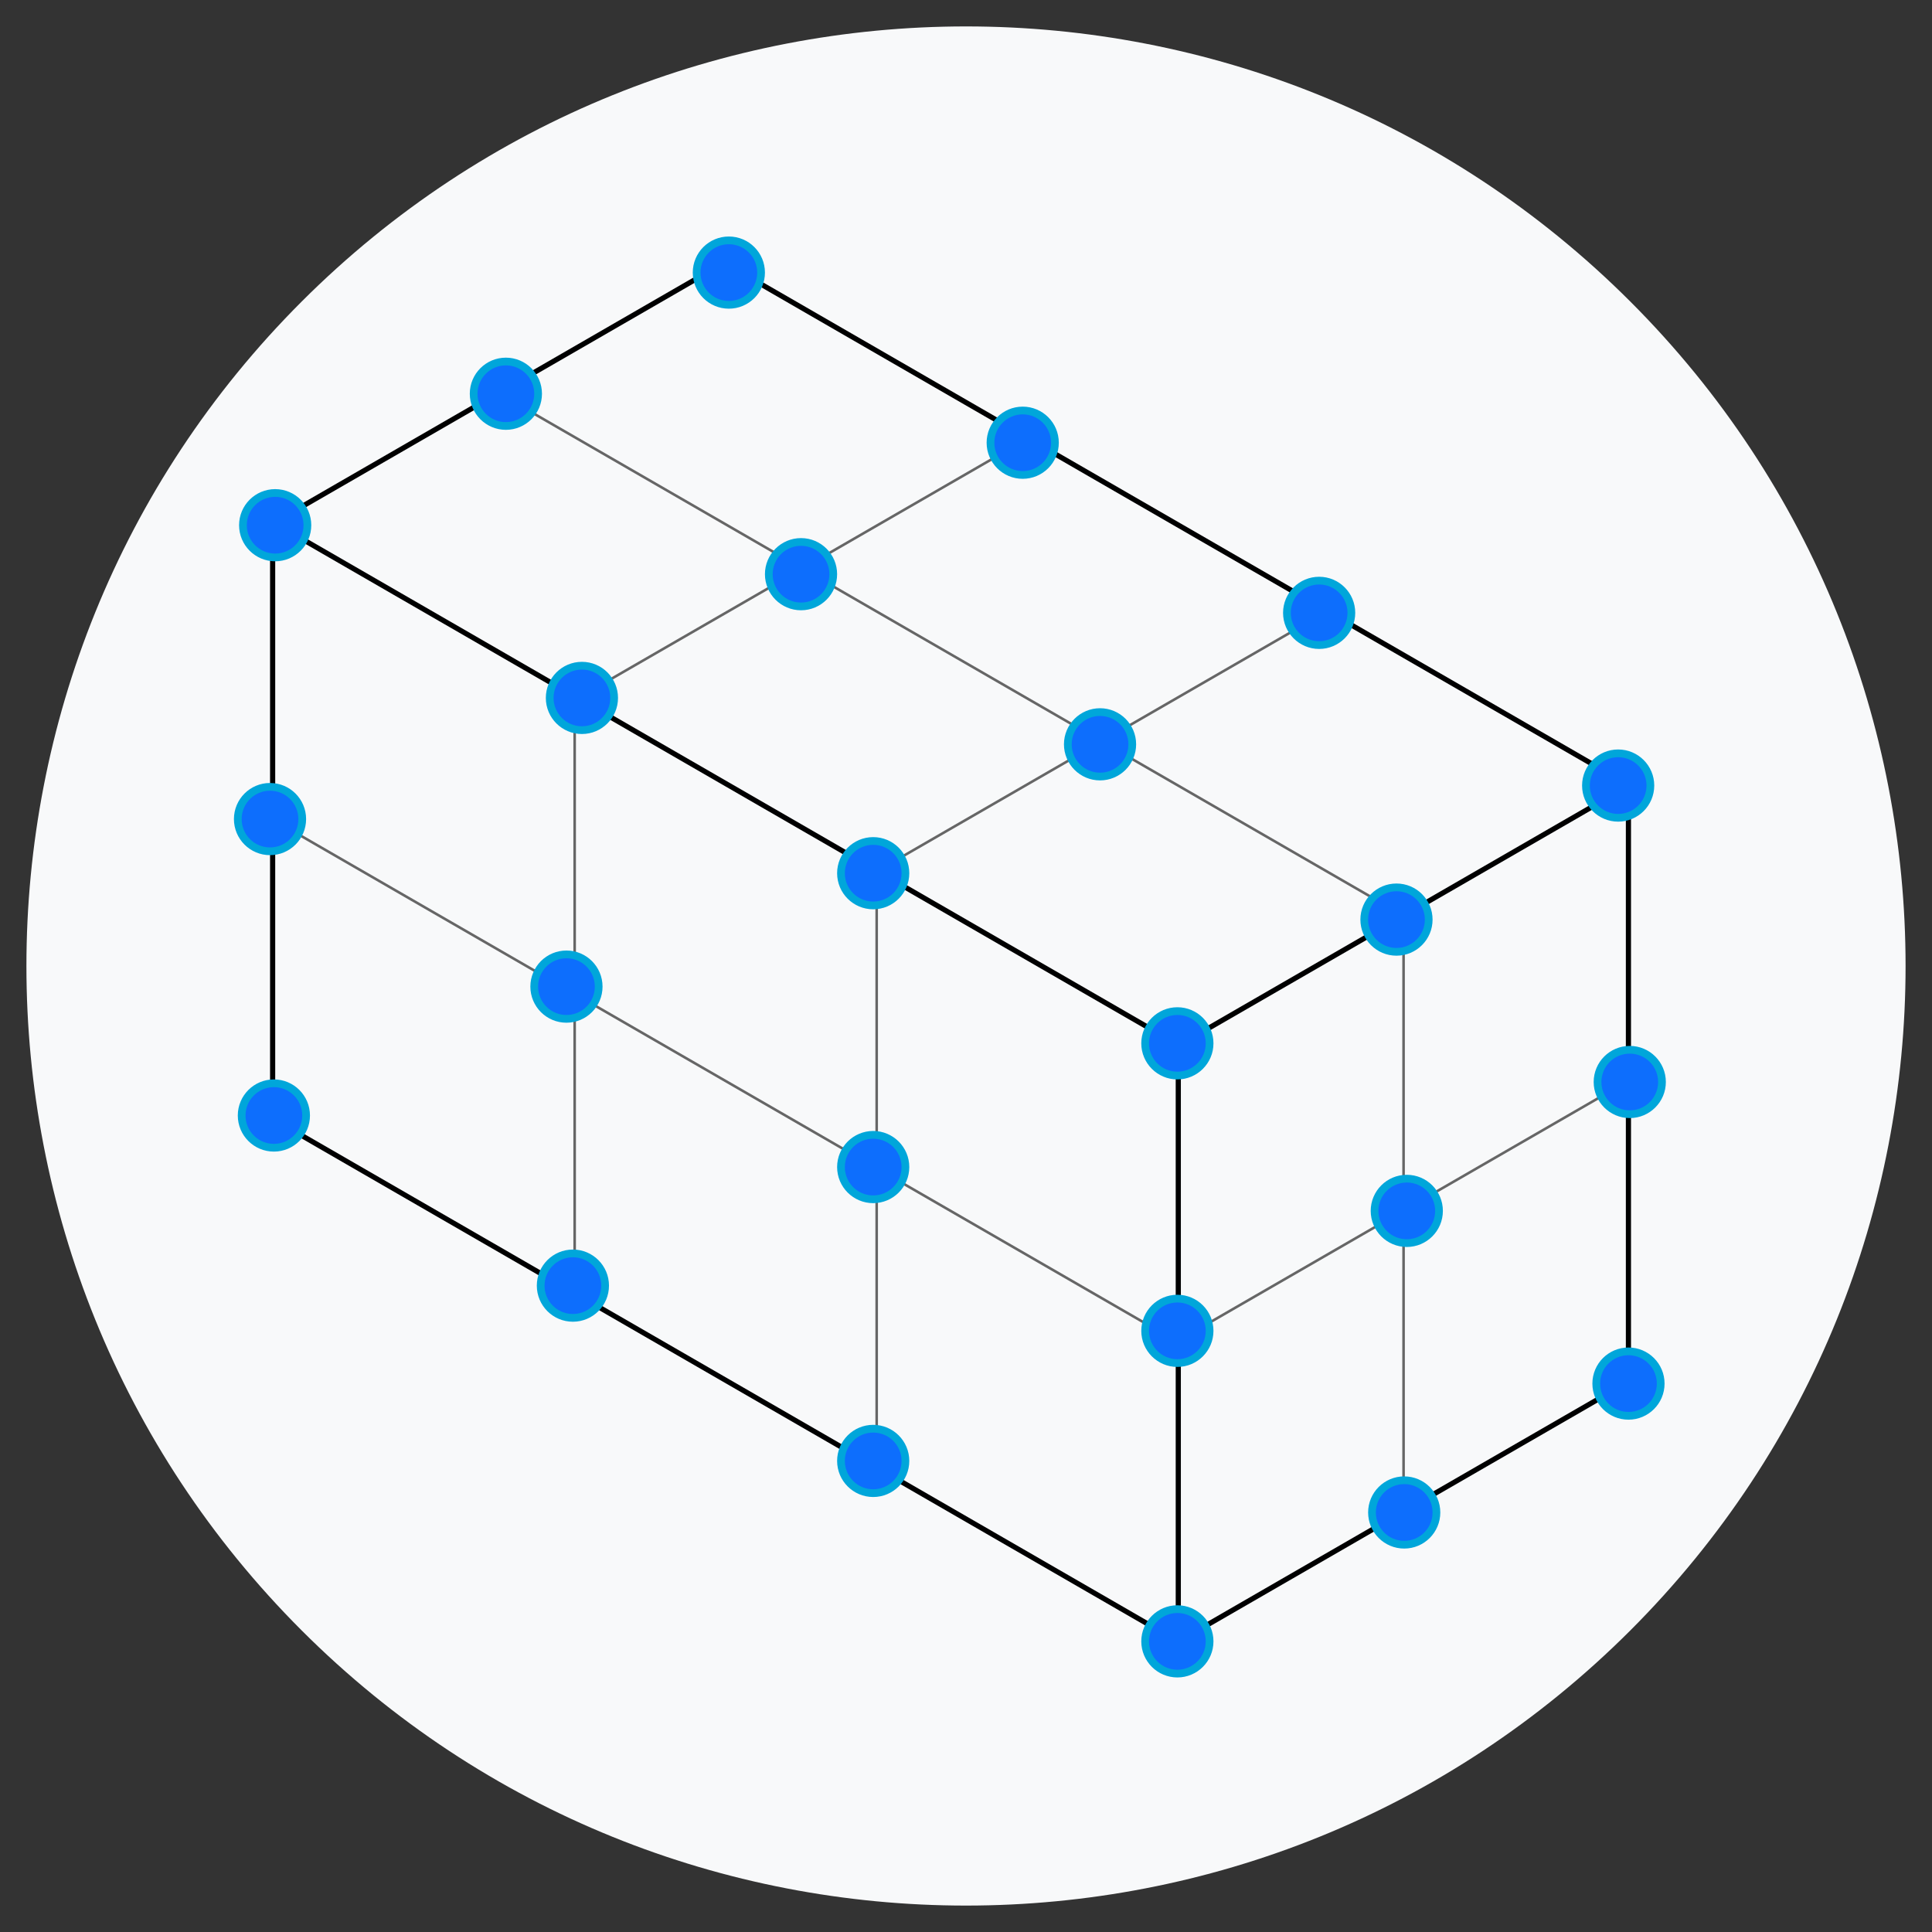
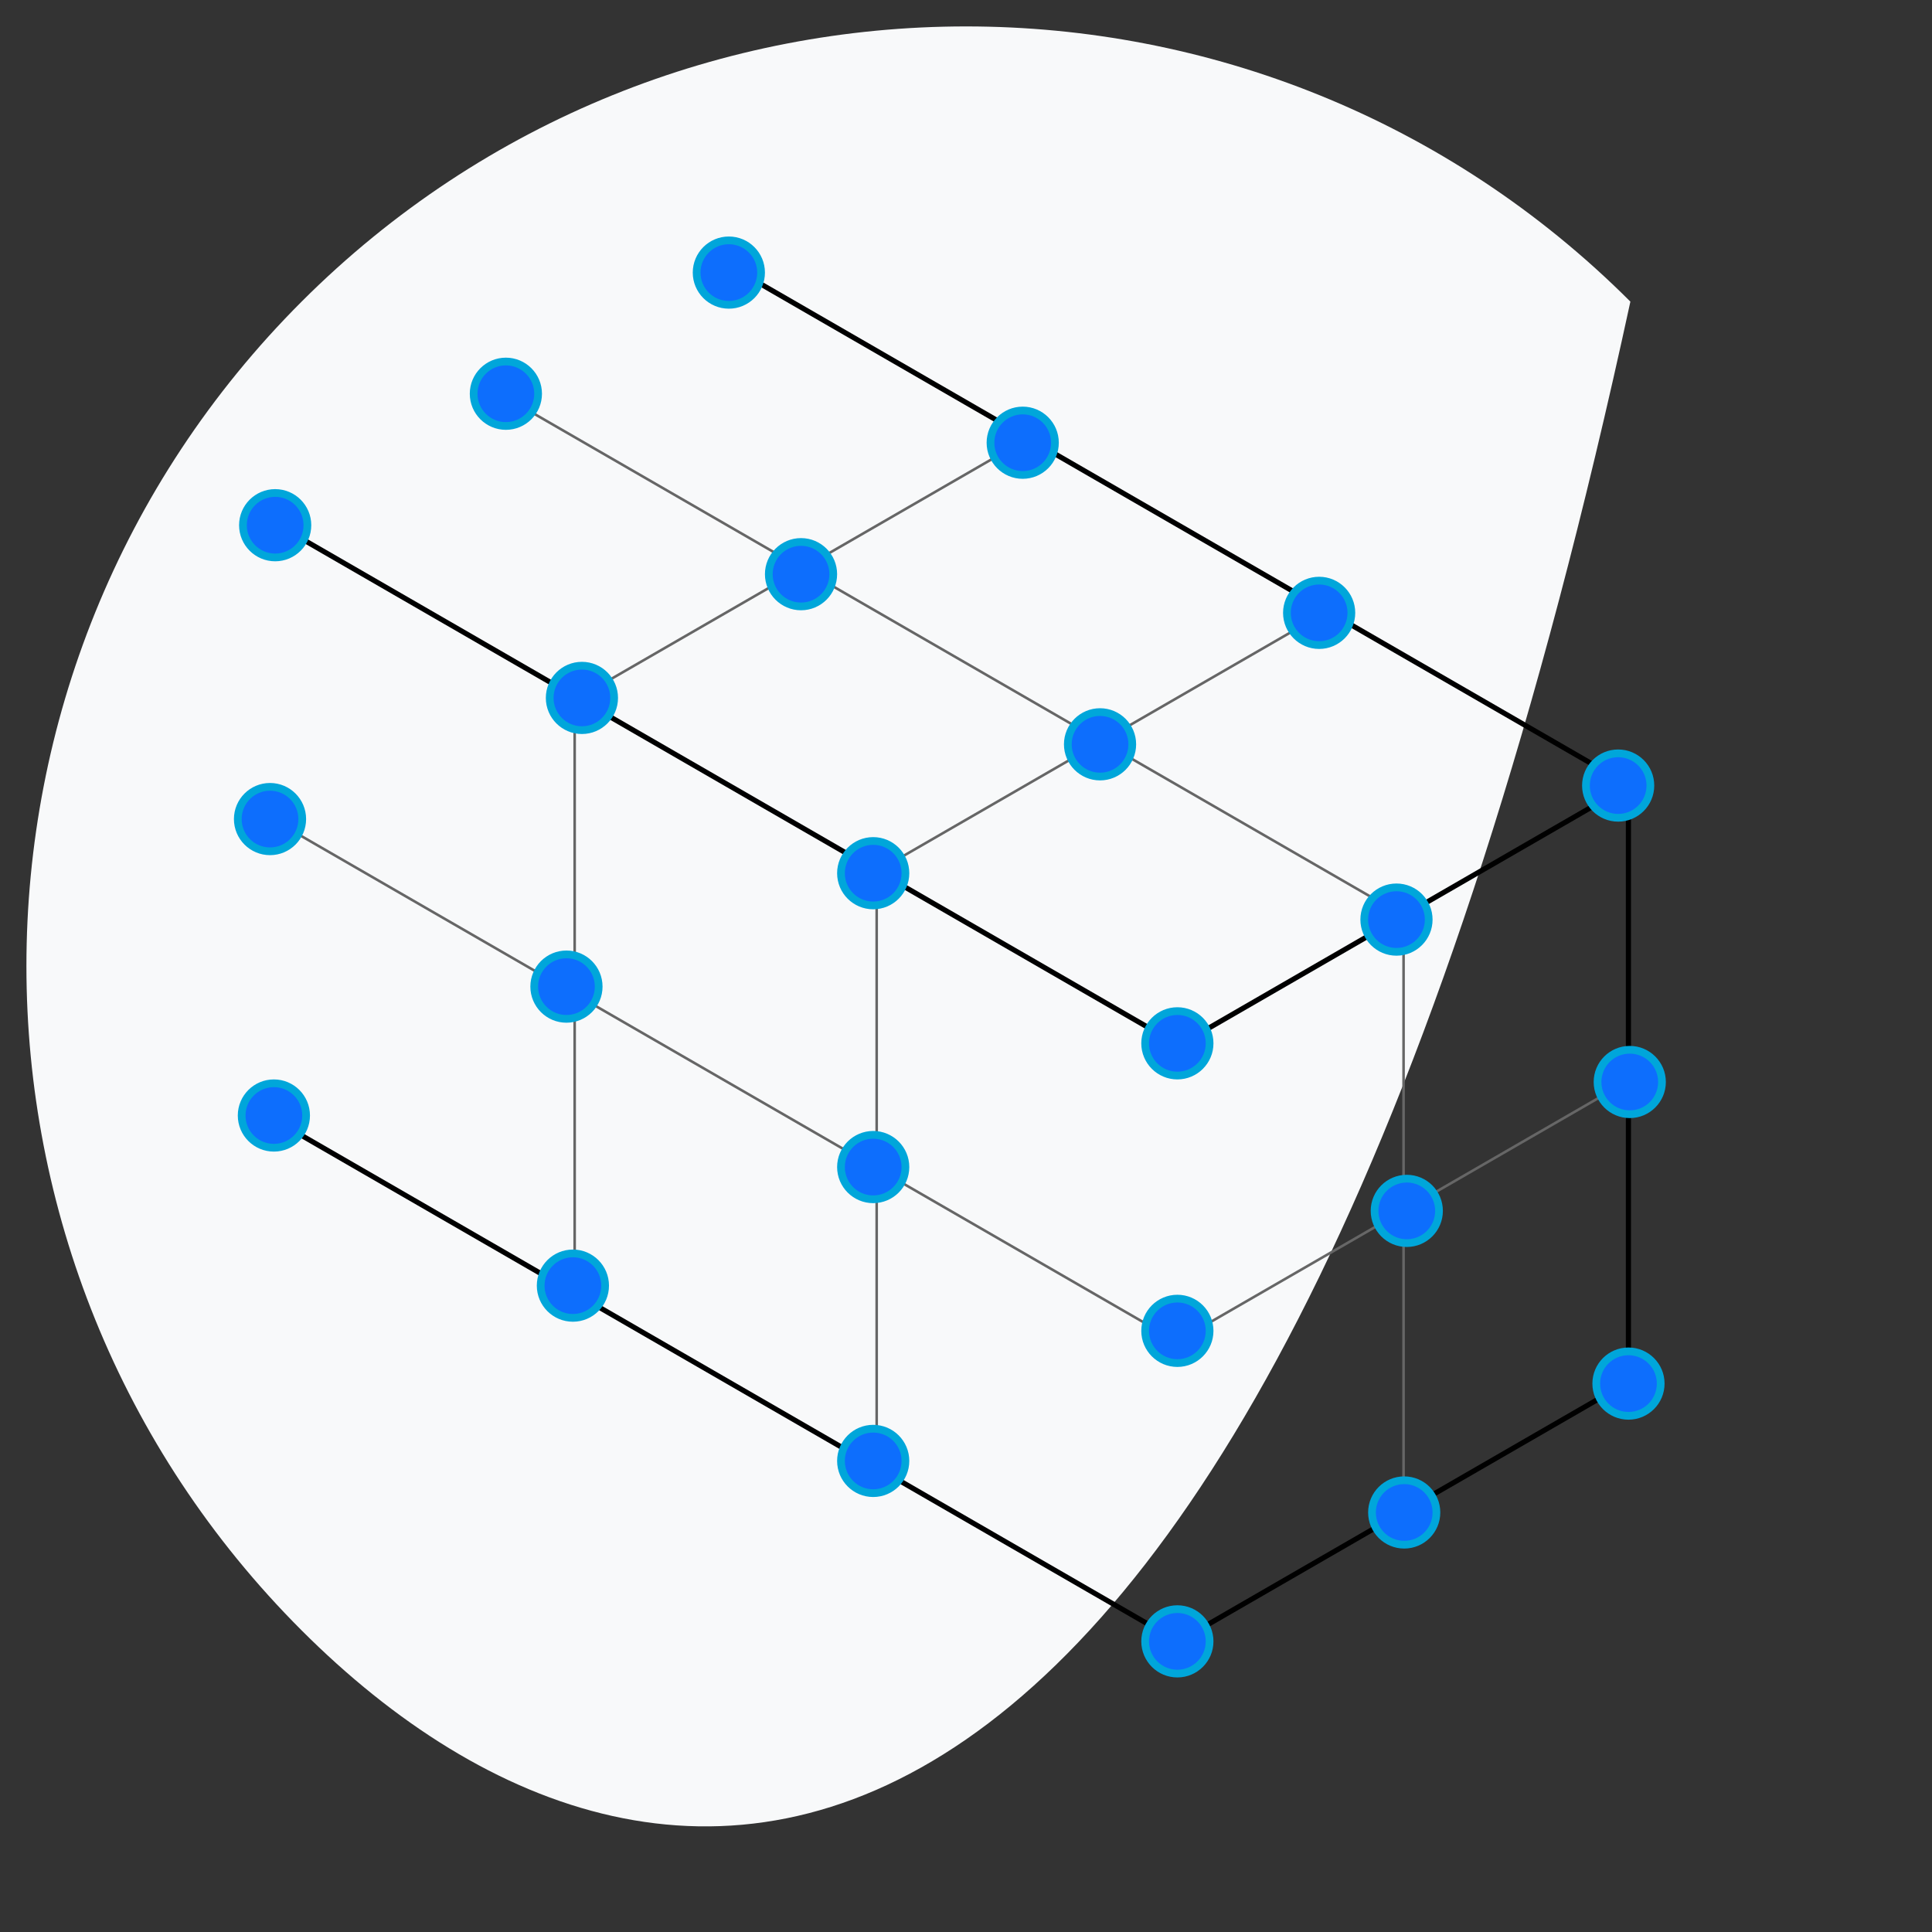
<svg xmlns="http://www.w3.org/2000/svg" version="1.1" viewBox="331.75 186.75 749.5 749.5" width="749.5" height="749.5">
  <rect x="331.75" y="186.75" width="749.5" height="749.5" fill="#333333" stroke="none" />
  <defs />
  <g id="Sensor-Netzwerk" stroke-opacity="1" stroke-dasharray="none" fill="none" fill-opacity="1" stroke="none">
    <title>Sensor-Netzwerk</title>
    <g id="Sensor-Netzwerk_Ebene_1">
      <title>Ebene 1</title>
      <g id="Group_51">
        <g id="Graphic_46">
-           <path d="M 964.24 303.76 C 1106.587 446.106 1106.587 676.894 964.24 819.24 C 821.894 961.587 591.106 961.587 448.76 819.24 C 306.413 676.894 306.413 446.106 448.76 303.76 C 591.106 161.413 821.894 161.413 964.24 303.76" stroke="black" stroke-linecap="round" stroke-linejoin="round" stroke-width="0" fill="#f8f9fa" />
+           <path d="M 964.24 303.76 C 821.894 961.587 591.106 961.587 448.76 819.24 C 306.413 676.894 306.413 446.106 448.76 303.76 C 591.106 161.413 821.894 161.413 964.24 303.76" stroke="black" stroke-linecap="round" stroke-linejoin="round" stroke-width="0" fill="#f8f9fa" />
        </g>
        <g id="Group_14">
          <g id="Line_2">
            <line x1="438.517" y1="389.822" x2="788.854" y2="592.09" stroke="black" stroke-linecap="round" stroke-linejoin="round" stroke-width="2" />
          </g>
          <g id="Line_3">
            <line x1="438.517" y1="621.322" x2="788.854" y2="823.59" stroke="black" stroke-linecap="round" stroke-linejoin="round" stroke-width="2" />
          </g>
          <g id="Line_4">
-             <line x1="437.517" y1="389.822" x2="437.517" y2="619.822" stroke="black" stroke-linecap="round" stroke-linejoin="round" stroke-width="2" />
-           </g>
+             </g>
          <g id="Line_5">
-             <line x1="788.854" y1="593.59" x2="788.854" y2="823.59" stroke="black" stroke-linecap="round" stroke-linejoin="round" stroke-width="2" />
-           </g>
+             </g>
          <g id="Line_7">
-             <line x1="612.146" y1="289" x2="437.517" y2="389.822" stroke="black" stroke-linecap="round" stroke-linejoin="round" stroke-width="2" />
-           </g>
+             </g>
          <g id="Line_8">
            <line x1="613.146" y1="289" x2="963.484" y2="491.268" stroke="black" stroke-linecap="round" stroke-linejoin="round" stroke-width="2" />
          </g>
          <g id="Line_9">
            <line x1="963.484" y1="491.589" x2="788.854" y2="592.411" stroke="black" stroke-linecap="round" stroke-linejoin="round" stroke-width="2" />
          </g>
          <g id="Line_10">
            <line x1="963.484" y1="491.589" x2="963.484" y2="721.589" stroke="black" stroke-linecap="round" stroke-linejoin="round" stroke-width="2" />
          </g>
          <g id="Line_11">
            <line x1="963.484" y1="722.768" x2="788.854" y2="823.59" stroke="black" stroke-linecap="round" stroke-linejoin="round" stroke-width="2" />
          </g>
        </g>
        <g id="Line_17">
          <line x1="554.683" y1="458.317" x2="554.683" y2="688.317" stroke="#666" stroke-linecap="round" stroke-linejoin="round" stroke-width="1" />
        </g>
        <g id="Line_18">
          <line x1="671.85" y1="524.78" x2="671.85" y2="754.78" stroke="#666" stroke-linecap="round" stroke-linejoin="round" stroke-width="1" />
        </g>
        <g id="Line_19">
          <line x1="876.25" y1="542" x2="876.25" y2="772" stroke="#666" stroke-linecap="round" stroke-linejoin="round" stroke-width="1" />
        </g>
        <g id="Line_23">
          <line x1="729.312" y1="357.495" x2="554.683" y2="458.317" stroke="#666" stroke-linecap="round" stroke-linejoin="round" stroke-width="1" />
        </g>
        <g id="Line_30">
          <line x1="846.479" y1="423.958" x2="671.85" y2="524.78" stroke="#666" stroke-linecap="round" stroke-linejoin="round" stroke-width="1" />
        </g>
        <g id="Line_40">
          <line x1="525.912" y1="339.732" x2="876.25" y2="542" stroke="#666" stroke-linecap="round" stroke-linejoin="round" stroke-width="1" />
        </g>
        <g id="Line_43">
          <line x1="437.517" y1="504.661" x2="787.854" y2="706.929" stroke="#666" stroke-linecap="round" stroke-linejoin="round" stroke-width="1" />
        </g>
        <g id="Line_44">
          <line x1="962.484" y1="606.589" x2="787.854" y2="707.411" stroke="#666" stroke-linecap="round" stroke-linejoin="round" stroke-width="1" />
        </g>
      </g>
      <g id="Graphic_45">
        <circle cx="551.5" cy="569.5" r="12.5" stroke="#00a6da" stroke-linecap="round" stroke-linejoin="round" stroke-width="3" fill="#0d6efd">
          <animate attributeName="opacity" begin="0s" from="1" to="0" dur="1.5s" repeatCount="indefinite" />
        </circle>
      </g>
      <g id="Graphic_49">
        <circle cx="436.5" cy="504.5" r="12.5" stroke="#00a6da" stroke-linecap="round" stroke-linejoin="round" stroke-width="3" fill="#0d6efd">
          <animate attributeName="opacity" begin="0.5s" from="0" to="1" dur="1.5s" repeatCount="indefinite" />
        </circle>
      </g>
      <g id="Graphic_50">
        <circle cx="670.5" cy="639.5" r="12.5" stroke="#00a6da" stroke-linecap="round" stroke-linejoin="round" stroke-width="3" fill="#0d6efd">
          <animate attributeName="opacity" begin="1s" from="1" to="0" dur="1.5s" repeatCount="indefinite" />
        </circle>
      </g>
      <g id="Graphic_52">
        <circle cx="788.5" cy="703.038" r="12.5" stroke="#00a6da" stroke-linecap="round" stroke-linejoin="round" stroke-width="3" fill="#0d6efd">
          <animate attributeName="opacity" begin="1.5s" from="1" to="0" dur="1.5s" repeatCount="indefinite" />
        </circle>
      </g>
      <g id="Graphic_53">
        <circle cx="788.5" cy="591.5" r="12.5" stroke="#00a6da" stroke-linecap="round" stroke-linejoin="round" stroke-width="3" fill="#0d6efd">
          <animate attributeName="opacity" begin="3s" from="1" to="0" dur="1.5s" repeatCount="indefinite" />
        </circle>
      </g>
      <g id="Graphic_54">
        <circle cx="670.5" cy="525.5" r="12.5" stroke="#00a6da" stroke-linecap="round" stroke-linejoin="round" stroke-width="3" fill="#0d6efd">
          <animate attributeName="opacity" begin="1s" from="1" to="0" dur="1.5s" repeatCount="indefinite" />
        </circle>
      </g>
      <g id="Graphic_55">
        <circle cx="557.5" cy="457.5" r="12.5" stroke="#00a6da" stroke-linecap="round" stroke-linejoin="round" stroke-width="3" fill="#0d6efd">
          <animate attributeName="opacity" begin="0.5s" from="1" to="0" dur="1.5s" repeatCount="indefinite" />
        </circle>
      </g>
      <g id="Graphic_56">
        <circle cx="438.5" cy="390.5" r="12.5" stroke="#00a6da" stroke-linecap="round" stroke-linejoin="round" stroke-width="3" fill="#0d6efd">
          <animate attributeName="opacity" begin="1.5s" from="1" to="0" dur="1.5s" repeatCount="indefinite" />
        </circle>
      </g>
      <g id="Graphic_57">
        <circle cx="528" cy="339.5" r="12.5" stroke="#00a6da" stroke-linecap="round" stroke-linejoin="round" stroke-width="3" fill="#0d6efd">
          <animate attributeName="opacity" begin="1s" from="1" to="0" dur="1.5s" repeatCount="indefinite" />
        </circle>
      </g>
      <g id="Graphic_58">
        <circle cx="614.5" cy="292.5" r="12.5" stroke="#00a6da" stroke-linecap="round" stroke-linejoin="round" stroke-width="3" fill="#0d6efd">
          <animate attributeName="opacity" begin="1s" from="1" to="0" dur="1.5s" repeatCount="indefinite" />
        </circle>
      </g>
      <g id="Graphic_59">
        <circle cx="642.5" cy="409.5" r="12.5" stroke="#00a6da" stroke-linecap="round" stroke-linejoin="round" stroke-width="3" fill="#0d6efd">
          <animate attributeName="opacity" begin="0.5s" from="1" to="0" dur="1.5s" repeatCount="indefinite" />
        </circle>
      </g>
      <g id="Graphic_60">
        <circle cx="728.5" cy="358.5" r="12.5" stroke="#00a6da" stroke-linecap="round" stroke-linejoin="round" stroke-width="3" fill="#0d6efd">
          <animate attributeName="opacity" begin="2s" from="1" to="0" dur="1.5s" repeatCount="indefinite" />
        </circle>
      </g>
      <g id="Graphic_61">
        <circle cx="843.5" cy="424.5" r="12.5" stroke="#00a6da" stroke-linecap="round" stroke-linejoin="round" stroke-width="3" fill="#0d6efd">
          <animate attributeName="opacity" begin="2.5s" from="1" to="0" dur="1.5s" repeatCount="indefinite" />
        </circle>
      </g>
      <g id="Graphic_62">
        <circle cx="758.5" cy="475.5" r="12.5" stroke="#00a6da" stroke-linecap="round" stroke-linejoin="round" stroke-width="3" fill="#0d6efd">
          <animate attributeName="opacity" begin="1.5s" from="1" to="0" dur="1.5s" repeatCount="indefinite" />
        </circle>
      </g>
      <g id="Graphic_63">
        <circle cx="873.5" cy="543.5" r="12.5" stroke="#00a6da" stroke-linecap="round" stroke-linejoin="round" stroke-width="3" fill="#0d6efd">
          <animate attributeName="opacity" begin="1s" from="1" to="0" dur="1.5s" repeatCount="indefinite" />
        </circle>
      </g>
      <g id="Graphic_64">
        <circle cx="959.5" cy="491.5" r="12.5" stroke="#00a6da" stroke-linecap="round" stroke-linejoin="round" stroke-width="3" fill="#0d6efd">
          <animate attributeName="opacity" begin="0.5s" from="1" to="0" dur="1.5s" repeatCount="indefinite" />
        </circle>
      </g>
      <g id="Graphic_65">
        <circle cx="877.5" cy="656.5" r="12.5" stroke="#00a6da" stroke-linecap="round" stroke-linejoin="round" stroke-width="3" fill="#0d6efd">
          <animate attributeName="opacity" begin="1s" from="1" to="0" dur="1.5s" repeatCount="indefinite" />
        </circle>
      </g>
      <g id="Graphic_66">
        <circle cx="964" cy="606.5" r="12.5" stroke="#00a6da" stroke-linecap="round" stroke-linejoin="round" stroke-width="3" fill="#0d6efd">
          <animate attributeName="opacity" begin="1.5s" from="1" to="0" dur="1.5s" repeatCount="indefinite" />
        </circle>
      </g>
      <g id="Graphic_67">
        <circle cx="876.5" cy="773.5" r="12.5" stroke="#00a6da" stroke-linecap="round" stroke-linejoin="round" stroke-width="3" fill="#0d6efd">
          <animate attributeName="opacity" begin="2.5s" from="1" to="0" dur="1.5s" repeatCount="indefinite" />
        </circle>
      </g>
      <g id="Graphic_68">
        <circle cx="788.5" cy="823.5" r="12.5" stroke="#00a6da" stroke-linecap="round" stroke-linejoin="round" stroke-width="3" fill="#0d6efd">
          <animate attributeName="opacity" begin="2s" from="1" to="0" dur="1.5s" repeatCount="indefinite" />
        </circle>
      </g>
      <g id="Graphic_69">
        <circle cx="670.5" cy="753.5" r="12.5" stroke="#00a6da" stroke-linecap="round" stroke-linejoin="round" stroke-width="3" fill="#0d6efd">
          <animate attributeName="opacity" begin="1s" from="1" to="0" dur="1.5s" repeatCount="indefinite" />
        </circle>
      </g>
      <g id="Graphic_70">
        <circle cx="554" cy="685.5" r="12.5" stroke="#00a6da" stroke-linecap="round" stroke-linejoin="round" stroke-width="3" fill="#0d6efd">
          <animate attributeName="opacity" begin="2s" from="1" to="0" dur="1.5s" repeatCount="indefinite" />
        </circle>
      </g>
      <g id="Graphic_71">
        <circle cx="438" cy="619.5" r="12.5" stroke="#00a6da" stroke-linecap="round" stroke-linejoin="round" stroke-width="3" fill="#0d6efd">
          <animate attributeName="opacity" begin="2s" from="1" to="0" dur="1.5s" repeatCount="indefinite" />
        </circle>
      </g>
      <g id="Graphic_72">
        <circle cx="963.5" cy="723.5" r="12.5" stroke="#00a6da" stroke-linecap="round" stroke-linejoin="round" stroke-width="3" fill="#0d6efd">
          <animate attributeName="opacity" begin="2s" from="1" to="0" dur="1.5s" repeatCount="indefinite" />
        </circle>
      </g>
    </g>
  </g>
</svg>